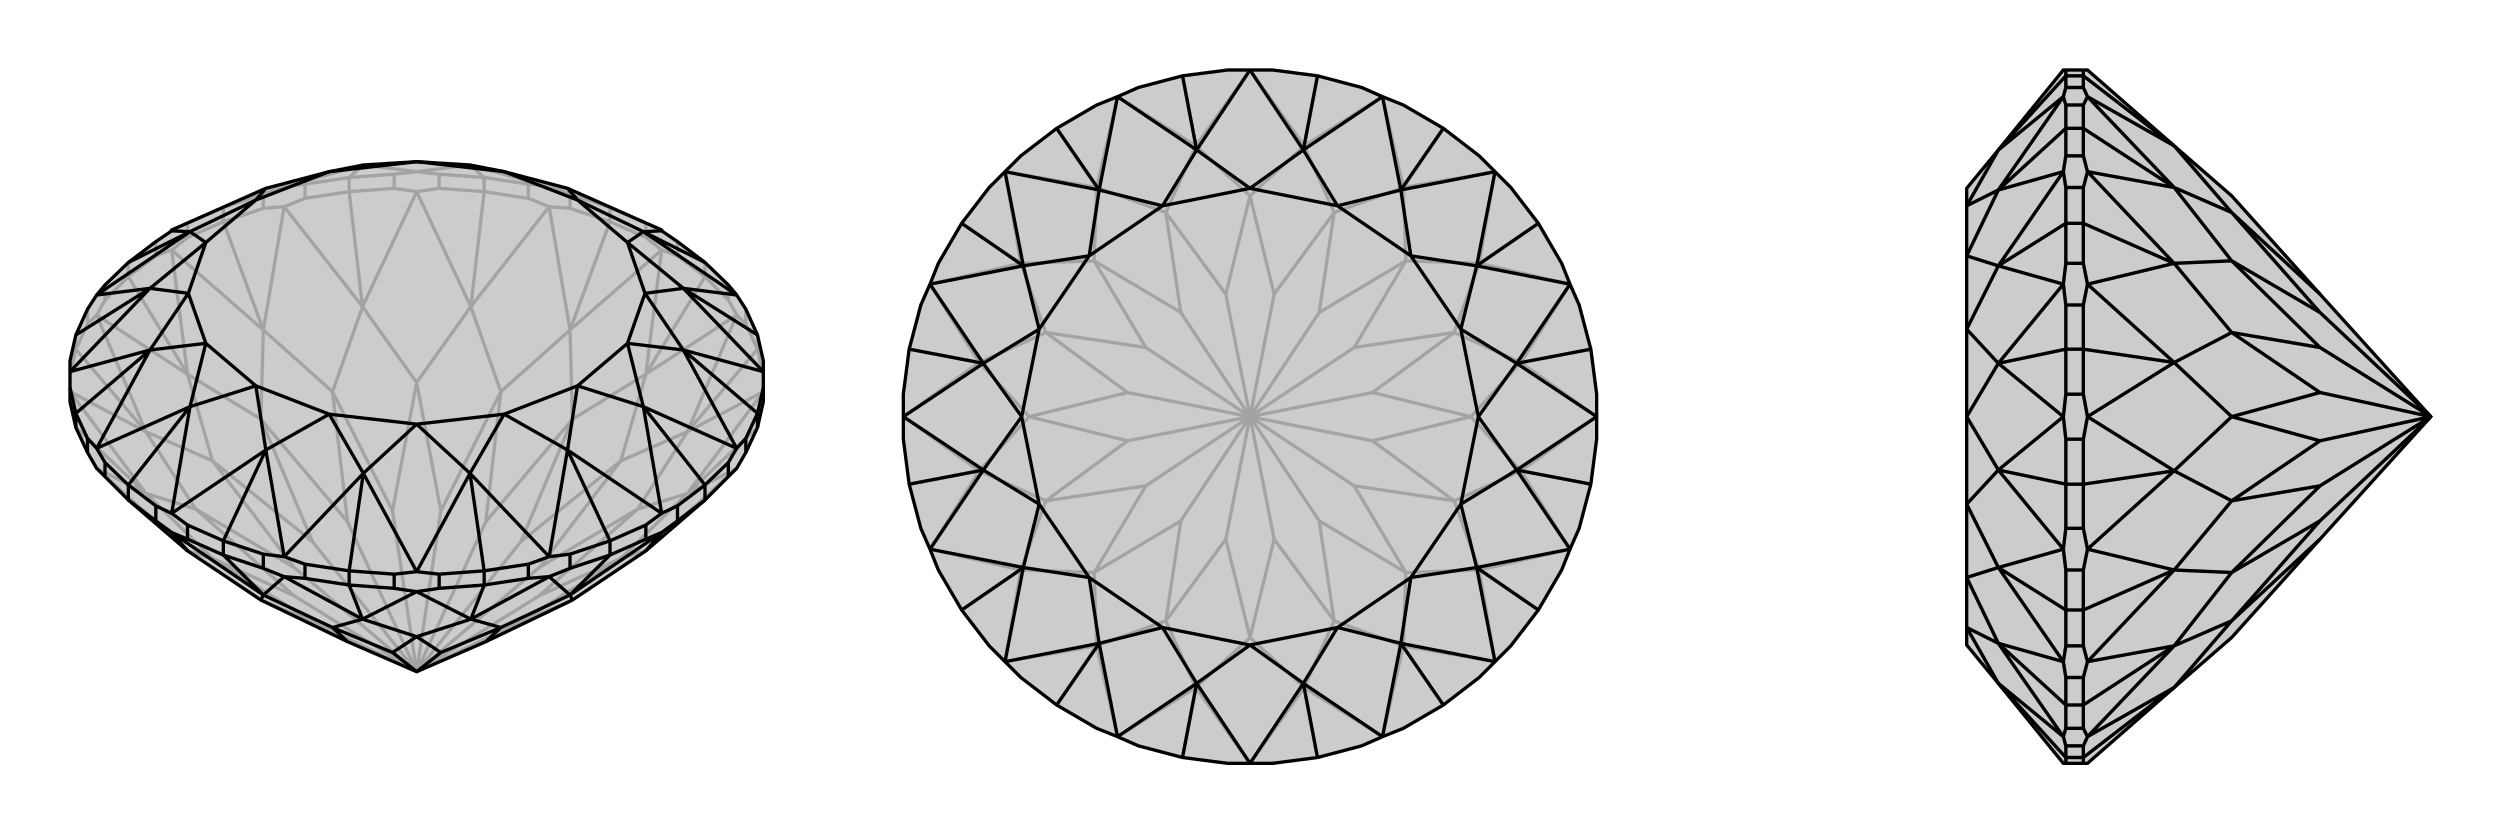
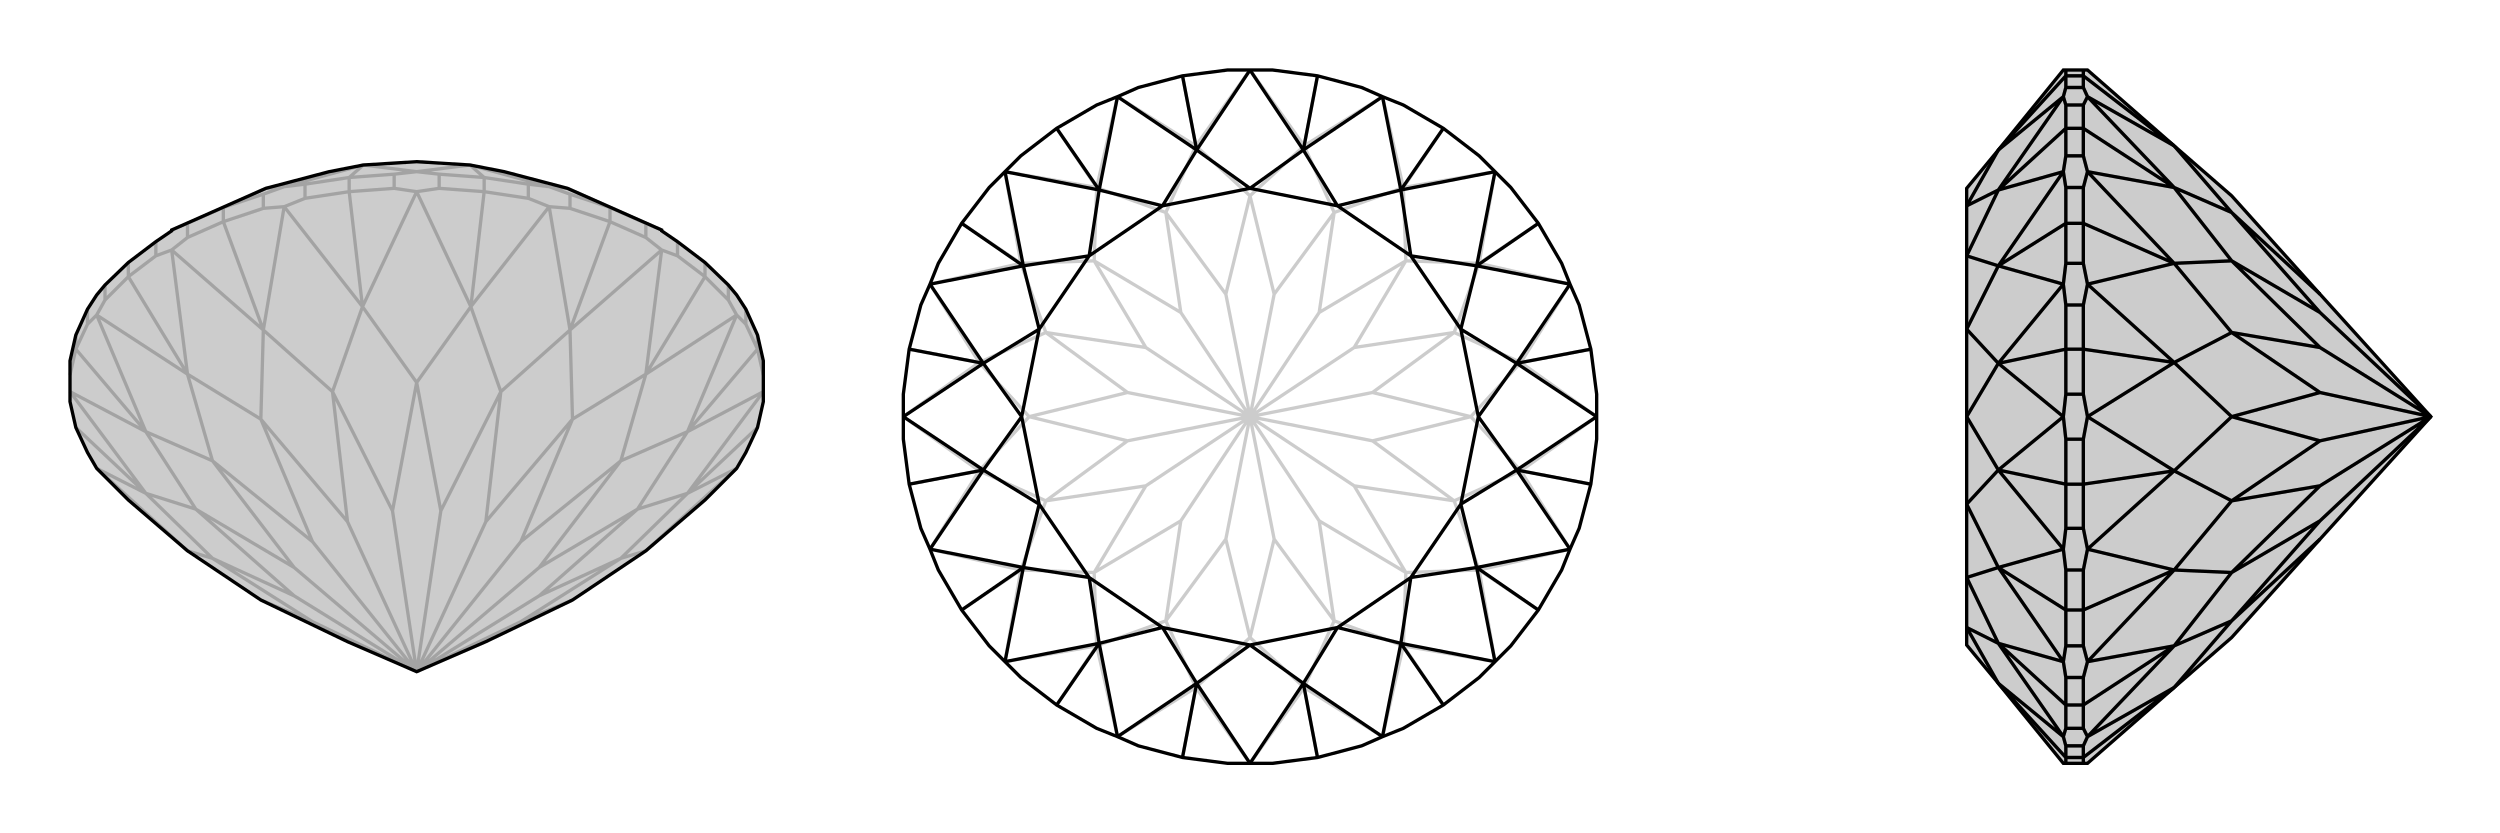
<svg xmlns="http://www.w3.org/2000/svg" viewBox="0 0 3000 1000">
  <g stroke="currentColor" stroke-width="4" fill="none" transform="translate(0 -34)">
    <path fill="currentColor" stroke="none" fill-opacity=".2" d="M874,606L884,596L895,577L909,547L916,516L916,499L916,480L916,480L916,467L909,436L895,405L884,388L884,388L874,376L846,349L813,324L794,311L794,310L681,260L605,240L564,232L500,228L436,232L395,240L319,260L206,310L206,311L187,324L154,349L126,376L116,388L116,388L105,405L91,436L84,467L84,480L84,480L84,499L84,516L91,547L105,577L116,596L126,606L154,634L225,695L313,754L417,804L500,840L583,804L687,754L775,695L846,634z" />
    <path stroke-opacity=".2" d="M909,453L909,436M895,423L895,405M874,394L874,376M846,366L846,349M813,341L813,324M775,319L775,302M732,300L732,283M684,284L684,267M634,272L634,255M581,264L581,247M527,260L527,243M473,260L473,243M419,264L419,247M366,272L366,255M316,284L316,267M268,300L268,283M225,319L225,302M187,341L187,324M154,366L154,349M126,394L126,376M105,423L105,405M91,453L91,436M909,547L825,626M916,484L909,453M909,453L895,423M895,423L884,412M909,453L825,552M874,394L884,412M874,394L846,366M846,366L813,341M813,341L794,334M846,366L775,483M775,319L794,334M775,319L732,300M732,300L684,284M684,284L659,282M732,300L684,430M634,272L659,282M634,272L581,264M581,264L527,260M527,260L500,264M581,264L565,402M473,260L500,264M473,260L419,264M419,264L366,272M366,272L341,282M419,264L435,402M316,284L341,282M316,284L268,300M268,300L225,319M225,319L206,334M268,300L316,430M187,341L206,334M187,341L154,366M154,366L126,394M126,394L116,412M154,366L225,483M105,423L116,412M105,423L91,453M91,453L84,484M91,453L175,552M91,547L175,626M775,695L884,596M884,596L825,626M916,504L825,626M916,504L825,552M825,552L884,412M884,412L775,483M794,334L775,483M794,334L684,430M684,430L659,282M659,282L565,402M500,264L565,402M500,264L435,402M435,402L341,282M341,282L316,430M206,334L316,430M206,334L225,483M225,483L116,412M116,412L175,552M84,504L175,552M84,504L175,626M175,626L116,596M225,695L116,596M775,695L745,704M825,626L745,704M825,626L765,645M825,552L765,645M825,552L745,587M775,483L745,587M775,483L687,537M684,430L687,537M684,430L601,504M565,402L601,504M565,402L500,493M435,402L500,493M435,402L399,504M316,430L399,504M316,430L313,537M225,483L313,537M225,483L255,587M175,552L255,587M175,552L235,645M175,626L235,645M175,626L255,704M225,695L255,704M313,754L375,780M687,754L625,780M745,704L625,780M745,704L647,749M625,780L500,840M765,645L647,749M765,645L647,715M500,840L647,749M745,587L647,715M745,587L625,684M500,840L647,715M687,537L625,684M687,537L583,660M500,840L625,684M601,504L583,660M601,504L529,647M500,840L583,660M500,493L529,647M500,493L471,647M500,840L529,647M399,504L471,647M399,504L417,660M500,840L471,647M313,537L417,660M313,537L375,684M500,840L417,660M255,587L375,684M255,587L353,715M500,840L375,684M235,645L353,715M235,645L353,749M500,840L353,715M255,704L353,749M255,704L375,780M500,840L375,780M500,840L353,749M775,302L794,310M775,302L732,283M225,302L268,283M225,302L206,310M316,267L341,258M316,267L268,283M268,283L319,260M366,255L419,247M366,255L341,258M473,243L500,240M473,243L419,247M419,247L436,232M581,247L527,243M527,243L500,240M634,255L659,258M581,247L634,255M581,247L564,232M732,283L684,267M684,267L659,258M732,283L681,260M341,258L341,258M319,260L341,258M341,258L436,232M500,240L500,240M436,232L500,240M500,240L564,232M659,258L659,258M659,258L564,232M681,260L659,258" />
    <path d="M874,606L884,596L895,577L909,547L916,516L916,499L916,480L916,480L916,467L909,436L895,405L884,388L884,388L874,376L846,349L813,324L794,311L794,310L681,260L605,240L564,232L500,228L436,232L395,240L319,260L206,310L206,311L187,324L154,349L126,376L116,388L116,388L105,405L91,436L84,467L84,480L84,480L84,499L84,516L91,547L105,577L116,596L126,606L154,634L225,695L313,754L417,804L500,840L583,804L687,754L775,695L846,634z" />
-     <path d="M268,700L268,683M316,716L316,699M366,728L366,711M419,736L419,719M473,740L473,723M527,740L527,723M581,736L581,719M634,728L634,711M684,716L684,699M732,700L732,683M775,681L775,664M813,659L813,641M846,634L846,616M874,606L874,589M895,577L895,560M909,547L909,530M91,547L91,530M105,577L105,560M126,606L126,589M154,634L154,616M225,681L225,664M187,659L187,641M187,659L154,634M187,659L206,673M225,681L268,700M225,681L206,673M268,700L316,716M316,716L341,726M268,700L316,748M366,728L341,726M366,728L419,736M419,736L473,740M473,740L500,744M419,736L435,777M527,740L500,744M527,740L581,736M581,736L634,728M634,728L659,726M581,736L565,777M684,716L659,726M684,716L732,700M732,700L775,681M775,681L794,673M732,700L684,748M813,659L794,673M813,659L846,634M206,673L225,695M206,673L316,748M316,748L341,726M341,726L435,777M500,744L435,777M500,744L565,777M565,777L659,726M659,726L684,748M794,673L684,748M794,673L775,695M316,748L313,754M316,748L399,787M435,777L399,787M435,777L500,798M565,777L500,798M565,777L601,787M684,748L601,787M684,748L687,754M399,787L417,804M399,787L471,817M500,798L471,817M500,798L529,817M471,817L500,840M601,787L529,817M601,787L583,804M529,817L500,840M846,349L772,312M909,436L820,380M909,530L916,499M895,560L884,572M909,530L895,560M909,530L820,454M846,616L874,589M874,589L884,572M813,641L794,650M846,616L813,641M846,616L772,522M775,664L732,683M775,664L794,650M684,699L659,702M684,699L732,683M732,683L681,574M634,711L581,719M634,711L659,702M527,723L500,720M527,723L581,719M581,719L564,602M419,719L473,723M473,723L500,720M366,711L341,702M419,719L366,711M419,719L436,602M268,683L316,699M316,699L341,702M268,683L225,664M225,664L206,650M268,683L319,574M187,641L154,616M187,641L206,650M126,589L116,572M126,589L154,616M154,616L228,522M105,560L91,530M105,560L116,572M84,499L91,530M91,530L180,454M91,436L180,380M154,349L228,312M794,311L772,312M772,312L884,388M884,388L820,380M820,380L916,480M916,480L820,454M884,572L884,572M884,572L820,454M884,572L772,522M794,650L794,650M794,650L772,522M794,650L681,574M659,702L659,702M681,574L659,702M659,702L564,602M500,720L500,720M564,602L500,720M500,720L436,602M341,702L341,702M341,702L436,602M341,702L319,574M206,650L206,650M206,650L319,574M206,650L228,522M116,572L116,572M228,522L116,572M116,572L180,454M180,454L84,480M84,480L180,380M116,388L180,380M116,388L228,312M206,311L228,312M772,312L693,274M772,312L753,325M820,380L753,325M820,380L774,386M820,454L774,386M820,454L753,446M772,522L753,446M772,522L693,497M681,574L693,497M681,574L605,531M564,602L605,531M564,602L500,543M436,602L500,543M436,602L395,531M319,574L395,531M319,574L307,497M228,522L307,497M228,522L247,446M180,454L247,446M180,454L226,386M180,380L226,386M180,380L247,325M228,312L247,325M228,312L307,274M319,260L307,274M681,260L693,274M753,325L693,274M753,325L774,386M774,386L753,446M753,446L693,497M693,497L605,531M605,531L500,543M500,543L395,531M395,531L307,497M307,497L247,446M247,446L226,386M226,386L247,325M247,325L307,274M307,274L395,240M395,240L500,228M500,228L605,240M693,274L605,240" />
  </g>
  <g stroke="currentColor" stroke-width="4" fill="none" transform="translate(1000 0)">
-     <path fill="currentColor" stroke="none" fill-opacity=".2" d="M419,91L366,105L341,116L341,116L316,126L268,154L225,187L206,206L206,206L187,225L154,268L126,316L116,341L116,341L105,366L91,419L84,473L84,500L84,500L84,527L91,581L105,634L116,659L116,659L126,684L154,732L187,775L206,794L206,794L225,813L268,846L316,874L341,884L341,884L366,895L419,909L473,916L500,916L500,916L527,916L581,909L634,895L659,884L659,884L684,874L732,846L775,813L794,794L794,794L813,775L846,732L874,684L884,659L884,659L895,634L909,581L916,527L916,500L916,500L916,473L909,419L895,366L884,341L884,341L874,316L846,268L813,225L794,206L794,206L775,187L732,154L684,126L659,116L659,116L634,105L581,91L527,84L500,84L500,84L473,84z" />
    <path stroke-opacity=".2" d="M581,909L565,825M732,846L684,775M846,732L775,684M909,581L825,565M909,419L825,435M846,268L775,316M732,154L684,225M581,91L565,175M419,91L435,175M268,154L316,225M154,268L225,316M91,419L175,435M91,581L175,565M154,732L225,684M268,846L316,775M419,909L435,825M500,916L435,825M500,916L565,825M565,825L659,884M659,884L684,775M794,794L684,775M794,794L775,684M775,684L884,659M884,659L825,565M916,500L825,565M916,500L825,435M825,435L884,341M884,341L775,316M794,206L775,316M794,206L684,225M684,225L659,116M659,116L565,175M500,84L565,175M500,84L435,175M435,175L341,116M341,116L316,225M206,206L316,225M206,206L225,316M225,316L116,341M116,341L175,435M84,500L175,435M84,500L175,565M175,565L116,659M116,659L225,684M206,794L225,684M206,794L316,775M316,775L341,884M435,825L341,884M565,825L500,765M565,825L601,745M684,775L601,745M684,775L687,687M775,684L687,687M775,684L745,601M825,565L745,601M825,565L765,500M825,435L765,500M825,435L745,399M775,316L745,399M775,316L687,313M684,225L687,313M684,225L601,255M565,175L601,255M565,175L500,235M435,175L500,235M435,175L399,255M316,225L399,255M316,225L313,313M225,316L313,313M225,316L255,399M175,435L255,399M175,435L235,500M175,565L235,500M175,565L255,601M225,684L255,601M225,684L313,687M316,775L313,687M316,775L399,745M435,825L500,765M435,825L399,745M500,765L529,647M500,765L471,647M601,745L529,647M601,745L583,625M529,647L500,500M687,687L583,625M687,687L625,583M583,625L500,500M745,601L625,583M745,601L647,529M625,583L500,500M765,500L647,529M765,500L647,471M647,529L500,500M745,399L647,471M745,399L625,417M647,471L500,500M687,313L625,417M687,313L583,375M500,500L625,417M601,255L583,375M601,255L529,353M500,500L583,375M500,235L529,353M500,235L471,353M500,500L529,353M399,255L471,353M399,255L417,375M500,500L471,353M313,313L417,375M313,313L375,417M500,500L417,375M255,399L375,417M255,399L353,471M500,500L375,417M235,500L353,471M235,500L353,529M500,500L353,471M255,601L353,529M255,601L375,583M500,500L353,529M313,687L375,583M313,687L417,625M500,500L375,583M399,745L417,625M399,745L471,647M500,500L471,647M500,500L417,625" />
    <path d="M419,91L366,105L341,116L341,116L316,126L268,154L225,187L206,206L206,206L187,225L154,268L126,316L116,341L116,341L105,366L91,419L84,473L84,500L84,500L84,527L91,581L105,634L116,659L116,659L126,684L154,732L187,775L206,794L206,794L225,813L268,846L316,874L341,884L341,884L366,895L419,909L473,916L500,916L500,916L527,916L581,909L634,895L659,884L659,884L684,874L732,846L775,813L794,794L794,794L813,775L846,732L874,684L884,659L884,659L895,634L909,581L916,527L916,500L916,500L916,473L909,419L895,366L884,341L884,341L874,316L846,268L813,225L794,206L794,206L775,187L732,154L684,126L659,116L659,116L634,105L581,91L527,84L500,84L500,84L473,84z" />
    <path d="M581,91L564,180M732,154L681,228M846,268L772,319M909,419L820,436M909,581L820,564M846,732L772,681M732,846L681,772M581,909L564,820M419,909L436,820M268,846L319,772M154,732L228,681M91,581L180,564M91,419L180,436M154,268L228,319M268,154L319,228M419,91L436,180M500,84L436,180M500,84L564,180M564,180L659,116M659,116L681,228M681,228L794,206M794,206L772,319M884,341L772,319M884,341L820,436M916,500L820,436M916,500L820,564M820,564L884,659M884,659L772,681M772,681L794,794M794,794L681,772M659,884L681,772M659,884L564,820M500,916L564,820M500,916L436,820M436,820L341,884M341,884L319,772M319,772L206,794M206,794L228,681M116,659L228,681M116,659L180,564M84,500L180,564M84,500L180,436M180,436L116,341M116,341L228,319M228,319L206,206M206,206L319,228M341,116L319,228M436,180L341,116M564,180L500,226M564,180L605,247M681,228L605,247M681,228L693,307M772,319L693,307M772,319L753,395M820,436L753,395M820,436L774,500M820,564L774,500M820,564L753,605M772,681L753,605M772,681L693,693M681,772L693,693M681,772L605,753M564,820L605,753M564,820L500,774M436,820L500,774M436,820L395,753M319,772L395,753M319,772L307,693M228,681L307,693M228,681L247,605M180,564L247,605M180,564L226,500M180,436L226,500M180,436L247,395M228,319L247,395M228,319L307,307M319,228L307,307M319,228L395,247M436,180L500,226M436,180L395,247M605,247L500,226M605,247L693,307M693,307L753,395M753,395L774,500M774,500L753,605M753,605L693,693M693,693L605,753M605,753L500,774M500,774L395,753M395,753L307,693M307,693L247,605M247,605L226,500M226,500L247,395M247,395L307,307M307,307L395,247M500,226L395,247" />
  </g>
  <g stroke="currentColor" stroke-width="4" fill="none" transform="translate(2000 0)">
    <path fill="currentColor" stroke="none" fill-opacity=".2" d="M505,916L609,825L678,765L784,647L917,500L784,353L678,235L609,175L505,84L500,84L479,84L476,84L398,180L360,226L360,247L360,307L360,395L360,500L360,605L360,693L360,753L360,774L398,820L476,916L479,916L500,916z" />
    <path stroke-opacity=".2" d="M500,91L479,91M500,105L479,105M500,126L479,126M500,154L479,154M500,187L479,187M500,225L479,225M500,268L479,268M500,316L479,316M500,366L479,366M500,419L479,419M500,473L479,473M500,527L479,527M500,581L479,581M500,634L479,634M500,684L479,684M500,732L479,732M500,775L479,775M500,813L479,813M500,846L479,846M500,874L479,874M500,895L479,895M500,909L479,909M500,916L500,909M500,84L500,91M500,91L500,105M500,105L505,116M500,91L609,175M500,126L505,116M500,126L500,154M500,154L500,187M500,187L505,206M500,154L609,225M500,225L505,206M500,225L500,268M500,268L500,316M500,316L505,341M500,268L609,316M500,366L505,341M500,366L500,419M500,419L500,473M500,473L505,500M500,419L609,435M500,527L505,500M500,527L500,581M500,581L500,634M500,634L505,659M500,581L609,565M500,684L505,659M500,684L500,732M500,732L500,775M500,775L505,794M500,732L609,684M500,813L505,794M500,813L500,846M500,846L500,874M500,874L505,884M500,846L609,775M500,895L505,884M500,895L500,909M500,909L609,825M609,175L505,116M505,116L609,225M505,206L609,225M505,206L609,316M609,316L505,341M505,341L609,435M505,500L609,435M505,500L609,565M609,565L505,659M505,659L609,684M505,794L609,684M505,794L609,775M609,775L505,884M609,825L505,884M609,175L678,255M609,225L678,255M609,225L678,313M609,316L678,313M609,316L678,399M609,435L678,399M609,435L678,500M609,565L678,500M609,565L678,601M609,684L678,601M609,684L678,687M609,775L678,687M609,775L678,745M609,825L678,745M678,255L784,353M678,255L784,375M678,313L784,375M678,313L784,417M917,500L784,375M678,399L784,417M678,399L784,471M917,500L784,417M678,500L784,471M678,500L784,529M917,500L784,471M678,601L784,529M678,601L784,583M917,500L784,529M678,687L784,583M678,687L784,625M917,500L784,583M678,745L784,625M678,745L784,647M917,500L784,625M479,84L479,91M479,916L479,909M479,895L476,884M479,895L479,909M479,909L398,820M479,874L479,846M479,874L476,884M479,813L476,794M479,813L479,846M479,846L398,772M479,732L479,775M479,775L476,794M479,684L476,659M479,732L479,684M479,732L398,681M479,581L479,634M479,634L476,659M479,527L476,500M479,581L479,527M479,581L398,564M479,473L479,419M479,473L476,500M479,366L476,341M479,366L479,419M479,419L398,436M479,316L479,268M479,316L476,341M479,225L476,206M479,225L479,268M479,268L398,319M479,154L479,187M479,187L476,206M479,126L476,116M479,154L479,126M479,154L398,228M479,91L479,105M479,105L476,116M479,91L398,180M476,884L476,884M398,820L476,884M476,884L398,772M476,794L476,794M398,772L476,794M476,794L398,681M476,659L476,659M476,659L398,681M476,659L398,564M476,500L476,500M476,500L398,564M476,500L398,436M476,341L476,341M398,436L476,341M476,341L398,319M476,206L476,206M398,319L476,206M476,206L398,228M476,116L476,116M476,116L398,228M398,180L476,116M398,820L360,753M398,772L360,753M398,772L360,693M398,681L360,693M398,681L360,605M398,564L360,605M398,564L360,500M398,436L360,500M398,436L360,395M398,319L360,395M398,319L360,307M398,228L360,307M398,228L360,247M398,180L360,247" />
    <path d="M505,916L609,825L678,765L784,647L917,500L784,353L678,235L609,175L505,84L500,84L479,84L476,84L398,180L360,226L360,247L360,307L360,395L360,500L360,605L360,693L360,753L360,774L398,820L476,916L479,916L500,916z" />
    <path d="M500,909L479,909M500,895L479,895M500,874L479,874M500,846L479,846M500,813L479,813M500,775L479,775M500,732L479,732M500,684L479,684M500,634L479,634M500,581L479,581M500,527L479,527M500,473L479,473M500,419L479,419M500,366L479,366M500,316L479,316M500,268L479,268M500,225L479,225M500,187L479,187M500,154L479,154M500,126L479,126M500,105L479,105M500,91L479,91M500,916L500,909M500,909L500,895M500,895L505,884M500,909L609,825M500,874L505,884M500,874L500,846M500,846L500,813M500,813L505,794M500,846L609,775M500,775L505,794M500,775L500,732M500,732L500,684M500,684L505,659M500,732L609,684M500,634L505,659M500,634L500,581M500,581L500,527M500,527L505,500M500,581L609,565M500,473L505,500M500,473L500,419M500,419L500,366M500,366L505,341M500,419L609,435M500,316L505,341M500,316L500,268M500,268L500,225M500,225L505,206M500,268L609,316M500,187L505,206M500,187L500,154M500,154L500,126M500,126L505,116M500,154L609,225M500,105L505,116M500,105L500,91M500,91L500,84M500,91L609,175M609,825L505,884M505,884L609,775M505,794L609,775M505,794L609,684M609,684L505,659M505,659L609,565M505,500L609,565M505,500L609,435M609,435L505,341M505,341L609,316M505,206L609,316M505,206L609,225M609,225L505,116M505,116L609,175M609,825L678,745M609,775L678,745M609,775L678,687M609,684L678,687M609,684L678,601M609,565L678,601M609,565L678,500M609,435L678,500M609,435L678,399M609,316L678,399M609,316L678,313M609,225L678,313M609,225L678,255M609,175L678,255M678,745L784,647M678,745L784,625M678,687L784,625M678,687L784,583M784,625L917,500M678,601L784,583M678,601L784,529M784,583L917,500M678,500L784,529M678,500L784,471M784,529L917,500M678,399L784,471M678,399L784,417M784,471L917,500M678,313L784,417M678,313L784,375M917,500L784,417M678,255L784,375M678,255L784,353M917,500L784,375M479,84L479,91M479,105L476,116M479,105L479,91M479,91L398,180M479,126L479,154M479,126L476,116M479,187L476,206M479,187L479,154M479,154L398,228M479,268L479,225M479,225L476,206M479,316L476,341M479,268L479,316M479,268L398,319M479,419L479,366M479,366L476,341M479,473L476,500M479,419L479,473M479,419L398,436M479,527L479,581M479,527L476,500M479,634L476,659M479,634L479,581M479,581L398,564M479,684L479,732M479,684L476,659M479,775L476,794M479,775L479,732M479,732L398,681M479,846L479,813M479,813L476,794M479,874L476,884M479,846L479,874M479,846L398,772M479,909L479,895M479,895L476,884M479,909L479,916M479,909L398,820M476,116L476,116M398,180L476,116M476,116L398,228M476,206L476,206M398,228L476,206M476,206L398,319M476,341L476,341M476,341L398,319M476,341L398,436M476,500L476,500M476,500L398,436M476,500L398,564M476,659L476,659M398,564L476,659M476,659L398,681M476,794L476,794M398,681L476,794M476,794L398,772M476,884L476,884M476,884L398,772M476,884L398,820M398,180L360,247M398,228L360,247M398,228L360,307M398,319L360,307M398,319L360,395M398,436L360,395M398,436L360,500M398,564L360,500M398,564L360,605M398,681L360,605M398,681L360,693M398,772L360,693M398,772L360,753M398,820L360,753" />
  </g>
</svg>